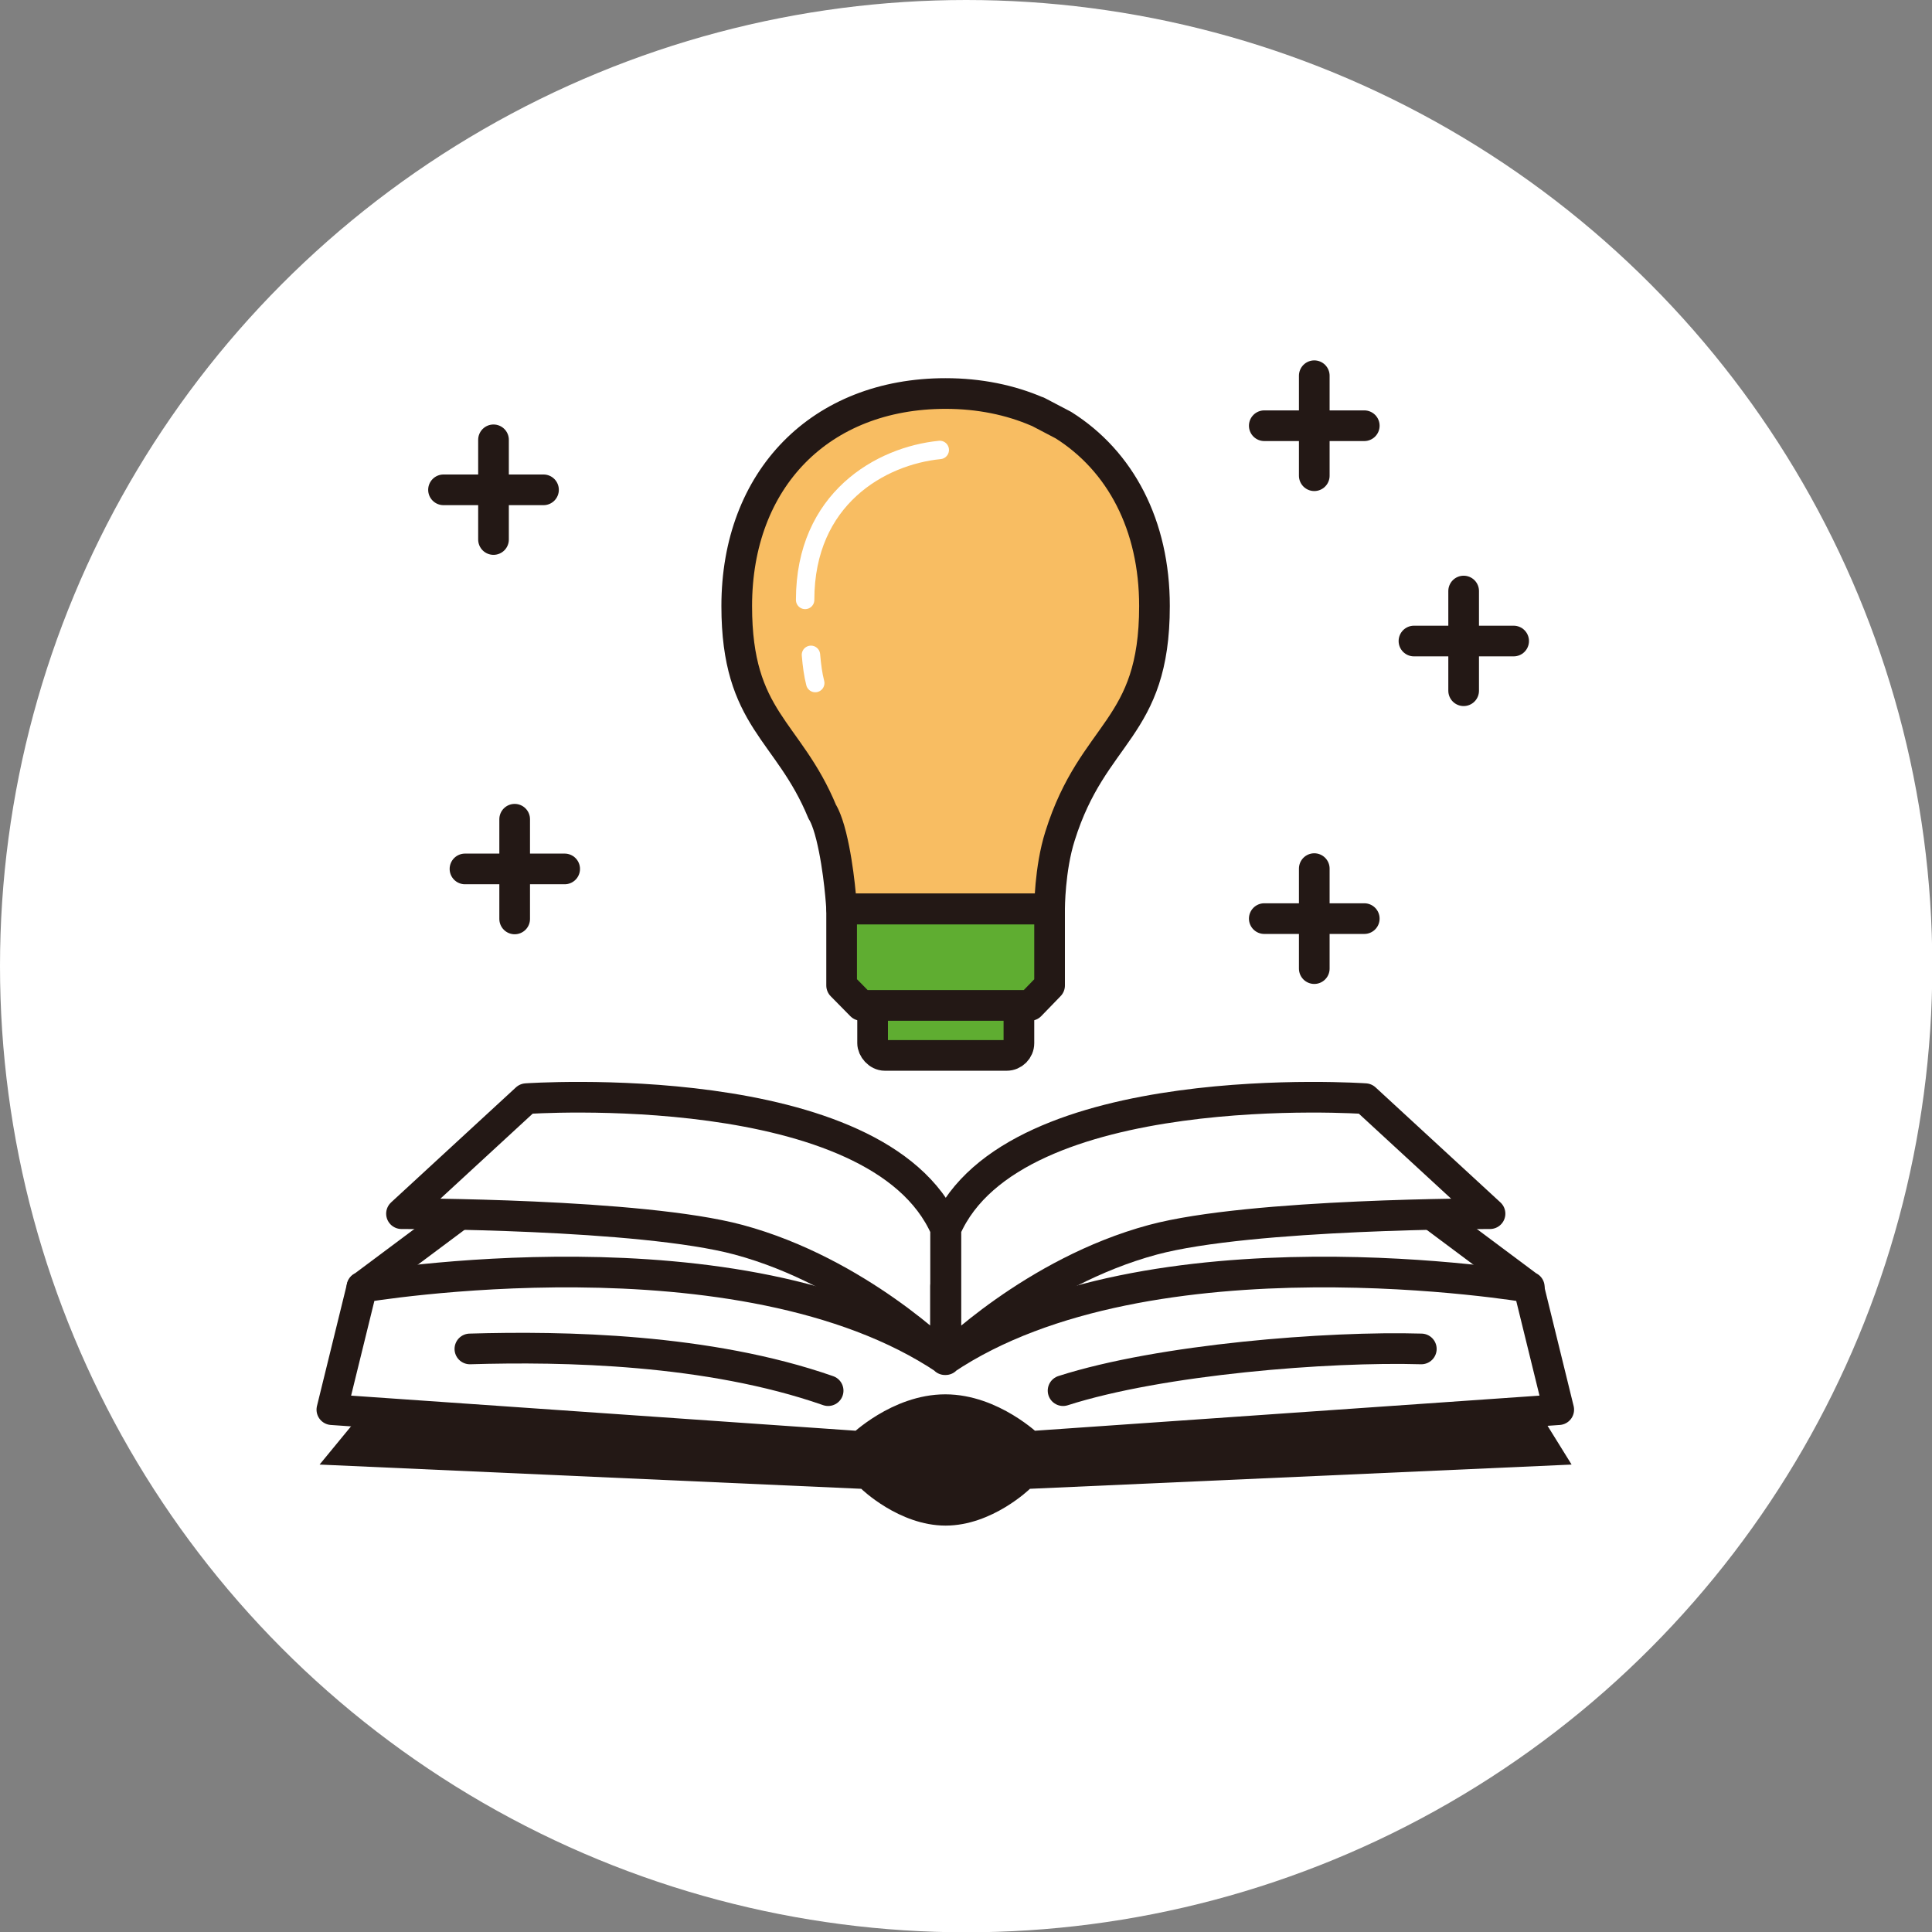
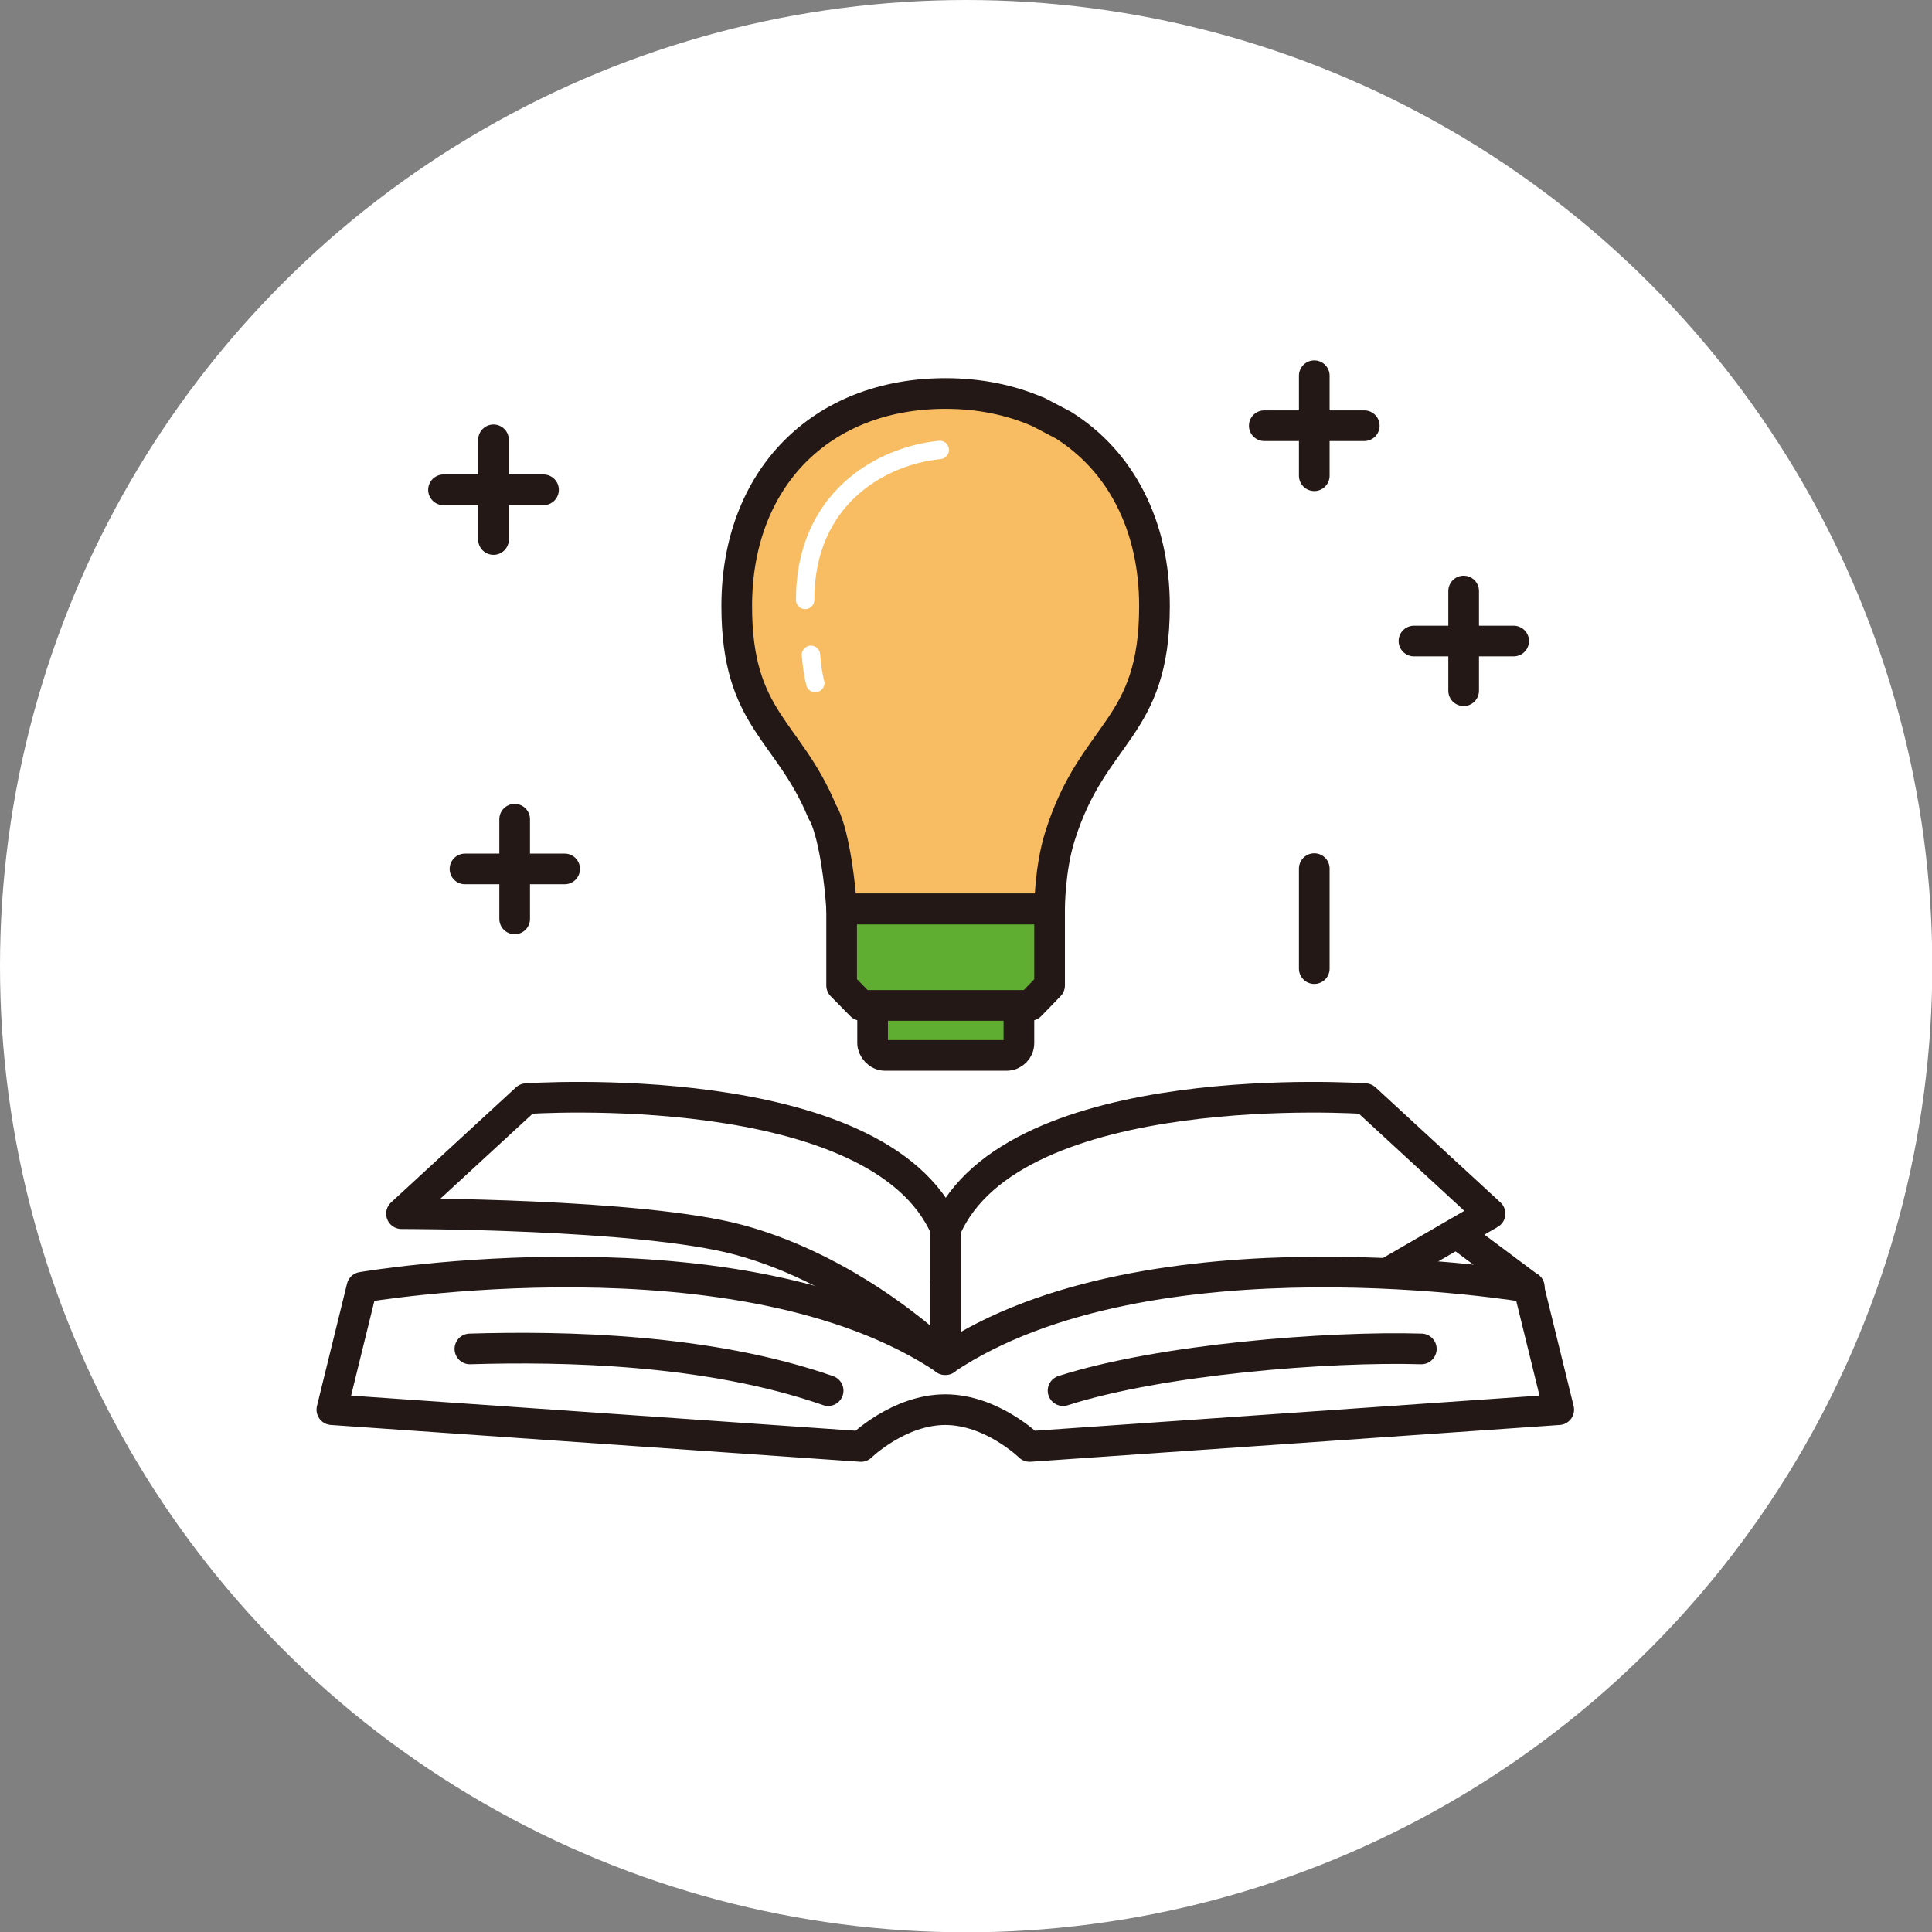
<svg xmlns="http://www.w3.org/2000/svg" id="_レイヤー_2" width="62.99" height="62.99" viewBox="0 0 62.99 62.99">
  <rect x="0" y="0" width="62.99" height="62.99" fill="#808080" stroke="none" />
  <defs>
    <style>.cls-1,.cls-2,.cls-3,.cls-4,.cls-5,.cls-6{stroke-linejoin:round;}.cls-1,.cls-2,.cls-3,.cls-4,.cls-6{stroke-linecap:round;}.cls-1,.cls-3{stroke:#fff;stroke-width:.6px;}.cls-1,.cls-6{fill:none;}.cls-2,.cls-3,.cls-7{fill:#fff;}.cls-2,.cls-4,.cls-5,.cls-6{stroke:#231815;}.cls-8{fill:#231815;}.cls-4{fill:#5fad31;}.cls-5{fill:#f8bd62;}</style>
  </defs>
  <g id="_特色ある教育課程">
    <g id="content">
      <circle class="cls-7" cx="31.5" cy="31.5" r="31.5" />
      <path class="cls-7" d="M24.02,19.77c0,4.05,2,4.05,3.08,7.5.34,1.07.34,2.37.34,2.37h6.78s0-1.3.34-2.37c1.08-3.45,3.08-3.45,3.08-7.5s-2.73-6.93-6.81-6.93-6.81,2.79-6.81,6.93Z" />
      <path class="cls-5" d="M33.82,13.42c-.88-.38-1.89-.59-2.99-.59-4.08,0-6.81,2.79-6.81,6.93,0,3.72,1.68,4.02,2.79,6.71,0,0,.14.19.29.79.27,1.09.34,2.37.34,2.37h6.78s0-1.3.34-2.37c1.08-3.45,3.08-3.45,3.08-7.5,0-2.64-1.11-4.73-2.97-5.9l-.84-.44Z" />
      <rect class="cls-4" x="28.45" y="32.29" width="4.77" height="2.12" rx=".4" ry=".4" />
      <polygon class="cls-4" points="27.44 29.64 27.44 32.13 28.08 32.78 33.59 32.78 34.22 32.13 34.22 29.64 27.44 29.64" />
      <path class="cls-3" d="M26.44,21.35c.03.35.07.65.14.92" />
      <path class="cls-1" d="M30.64,14.67c-1.92.19-4.39,1.58-4.39,4.89" />
      <line class="cls-6" x1="46.1" y1="20.9" x2="49.35" y2="20.9" />
      <line class="cls-6" x1="47.72" y1="19.27" x2="47.72" y2="22.52" />
      <line class="cls-6" x1="14.46" y1="15.97" x2="17.72" y2="15.97" />
      <line class="cls-6" x1="16.09" y1="14.34" x2="16.09" y2="17.59" />
-       <line class="cls-6" x1="41.22" y1="29.95" x2="44.48" y2="29.95" />
      <line class="cls-6" x1="42.85" y1="28.32" x2="42.85" y2="31.58" />
      <line class="cls-6" x1="41.22" y1="13.88" x2="44.48" y2="13.88" />
      <line class="cls-6" x1="42.85" y1="12.25" x2="42.85" y2="15.51" />
      <line class="cls-6" x1="15.16" y1="28.33" x2="18.41" y2="28.33" />
      <line class="cls-6" x1="16.78" y1="26.71" x2="16.78" y2="29.96" />
-       <path class="cls-8" d="M51.24,47.75l-17.66.79s-1.23,1.2-2.75,1.2-2.75-1.2-2.75-1.2l-17.66-.79,2.45-2.98h36.52l1.85,2.98Z" />
-       <path class="cls-2" d="M11.8,41.97l3.67-2.74s10.62-.59,15.36,2.7v3.24l-19.03-1.53v-1.68Z" />
      <path class="cls-2" d="M13.09,39.57l4.07-3.75s11.47-.8,13.67,4.24v4.27s-2.85-2.86-6.75-3.91c-3.2-.86-10.99-.85-10.99-.85Z" />
      <path class="cls-2" d="M49.86,41.97l-3.67-2.74s-10.62-.59-15.36,2.7v3.24l19.03-1.53v-1.68Z" />
-       <path class="cls-2" d="M48.58,39.57l-4.07-3.75s-11.47-.8-13.67,4.24v4.27s2.85-2.86,6.75-3.91c3.2-.86,10.99-.85,10.99-.85Z" />
+       <path class="cls-2" d="M48.58,39.57l-4.07-3.75s-11.47-.8-13.67,4.24v4.27c3.2-.86,10.99-.85,10.99-.85Z" />
      <path class="cls-2" d="M30.83,44.33c-6.65-4.47-19.03-2.36-19.03-2.36l-.98,3.99,17.25,1.2s1.23-1.2,2.75-1.2,2.75,1.2,2.75,1.2l17.25-1.2-.98-3.99s-12.38-2.11-19.03,2.36Z" />
      <path class="cls-6" d="M15.32,43.98c3.03-.09,7.76-.01,11.68,1.36" />
      <path class="cls-6" d="M46.34,43.98c-3.03-.09-8.5.34-11.68,1.36" />
    </g>
  </g>
</svg>